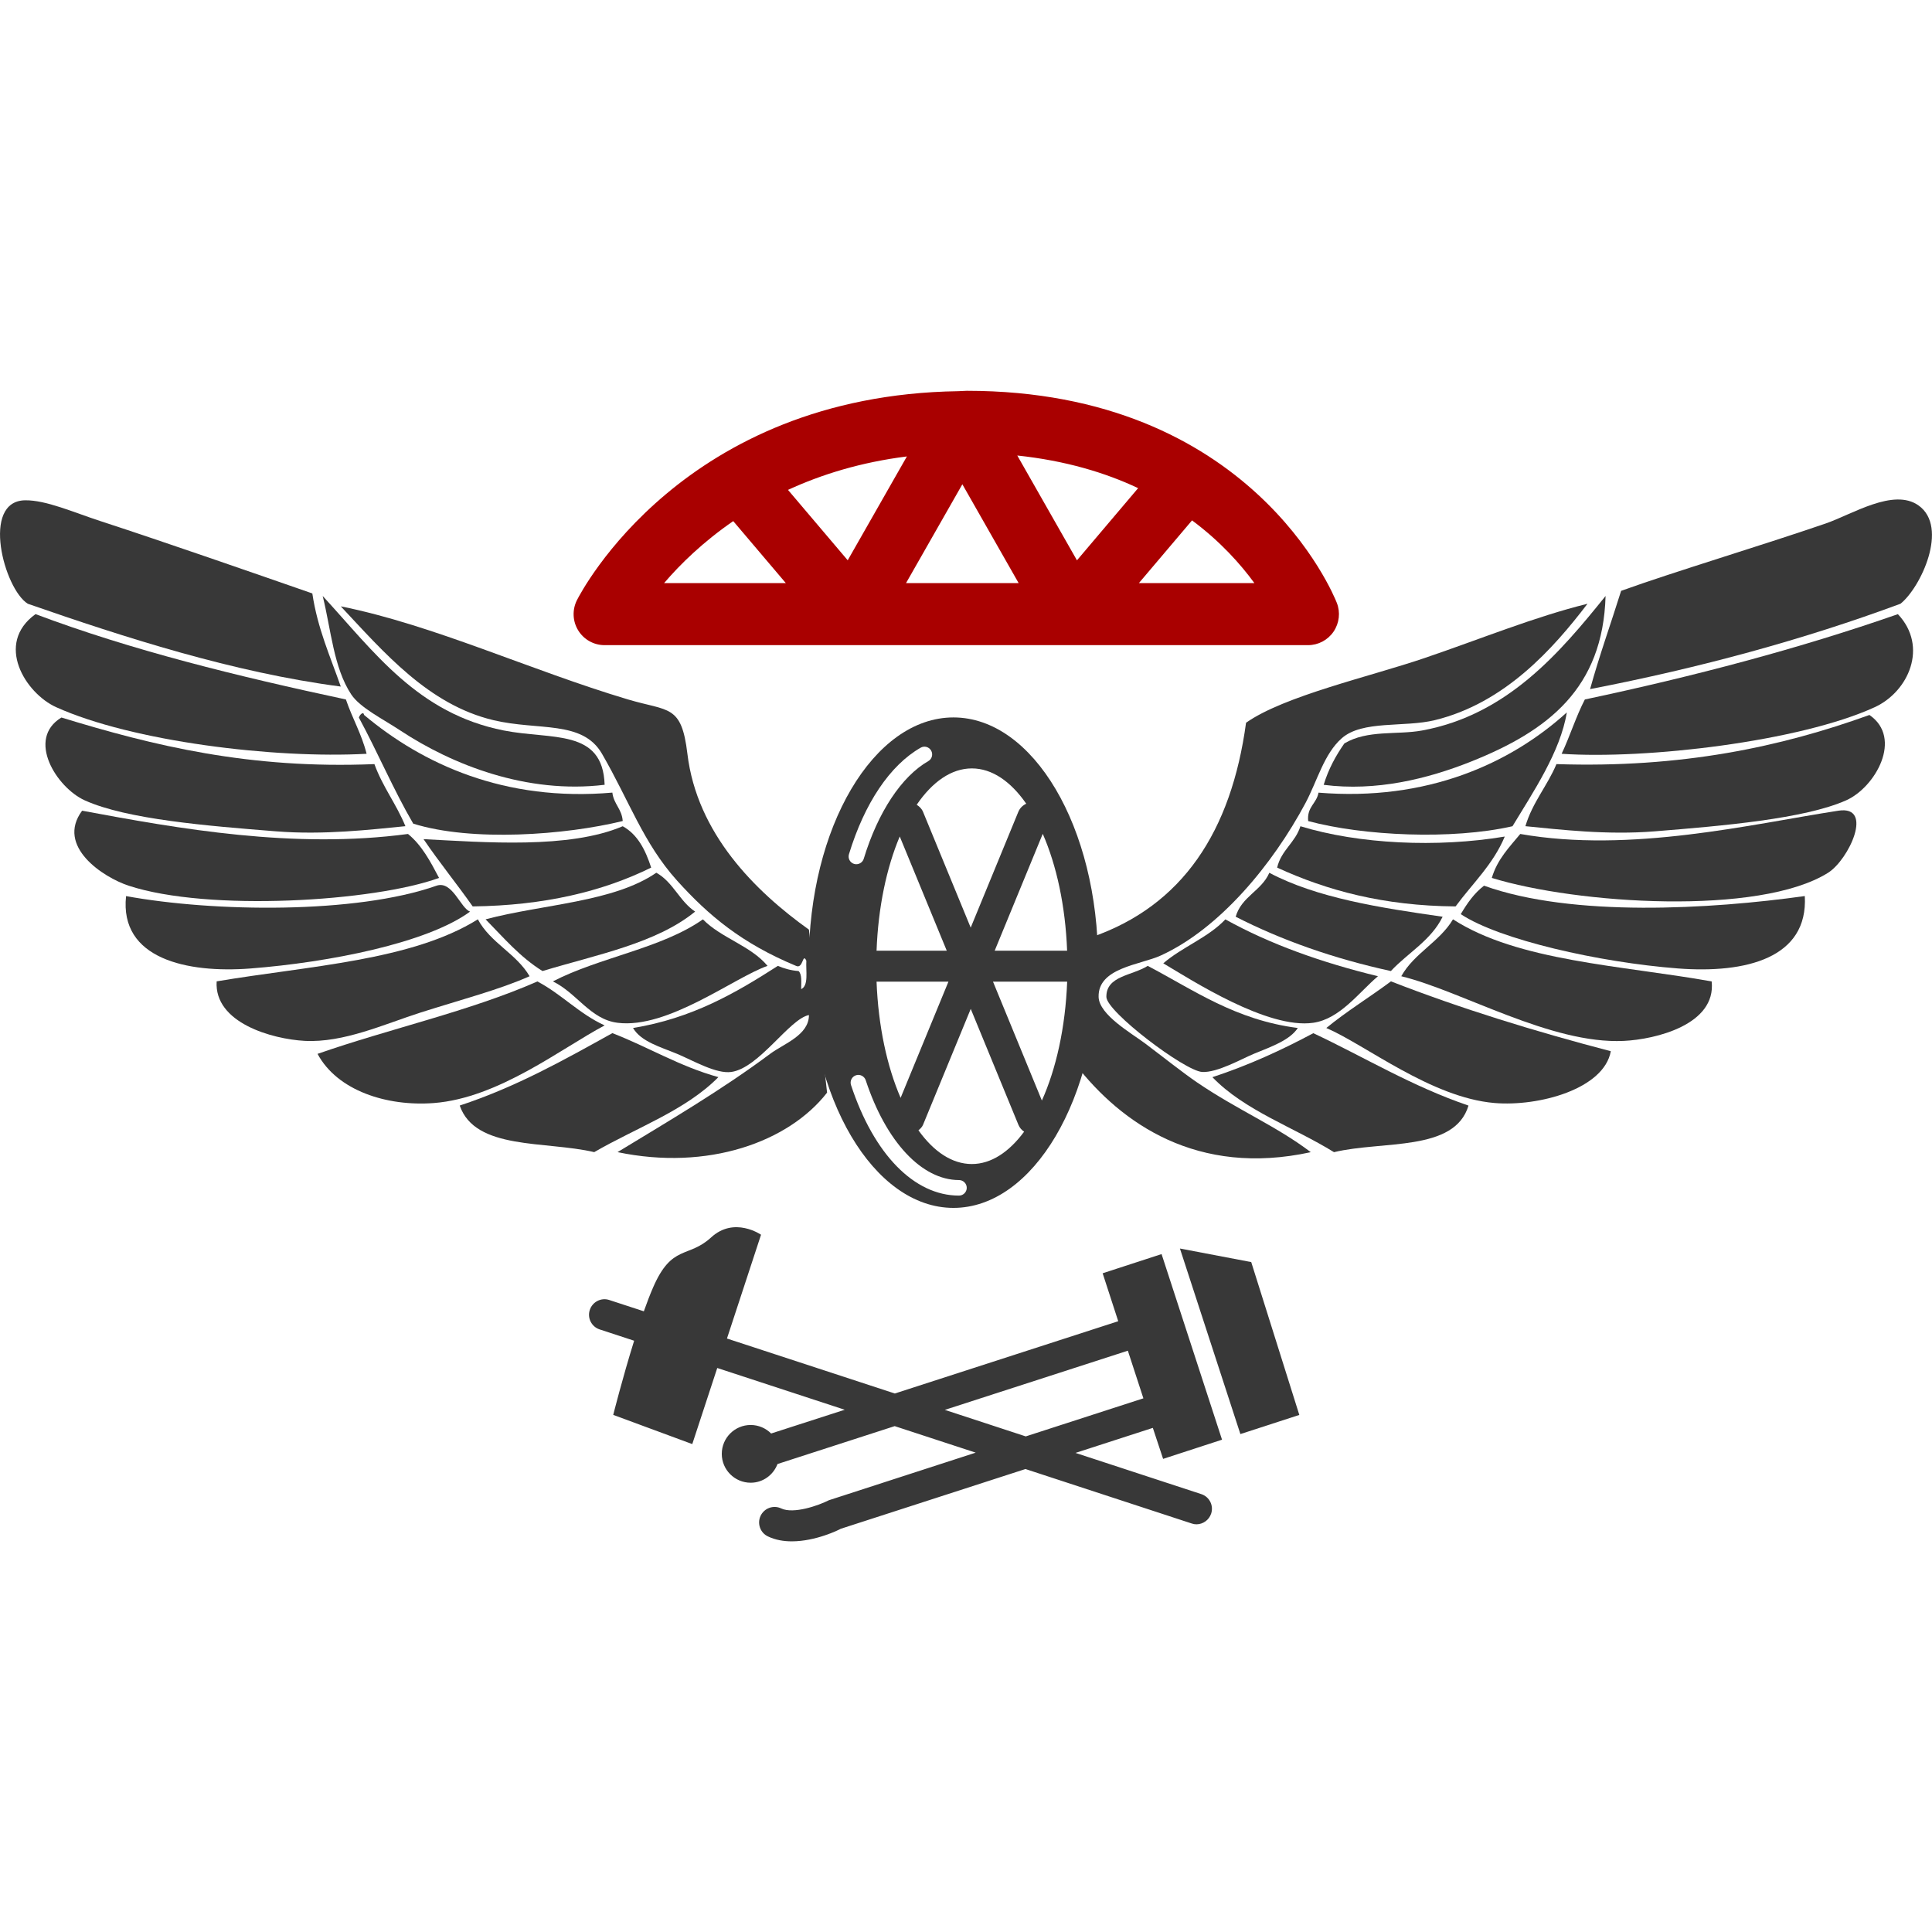
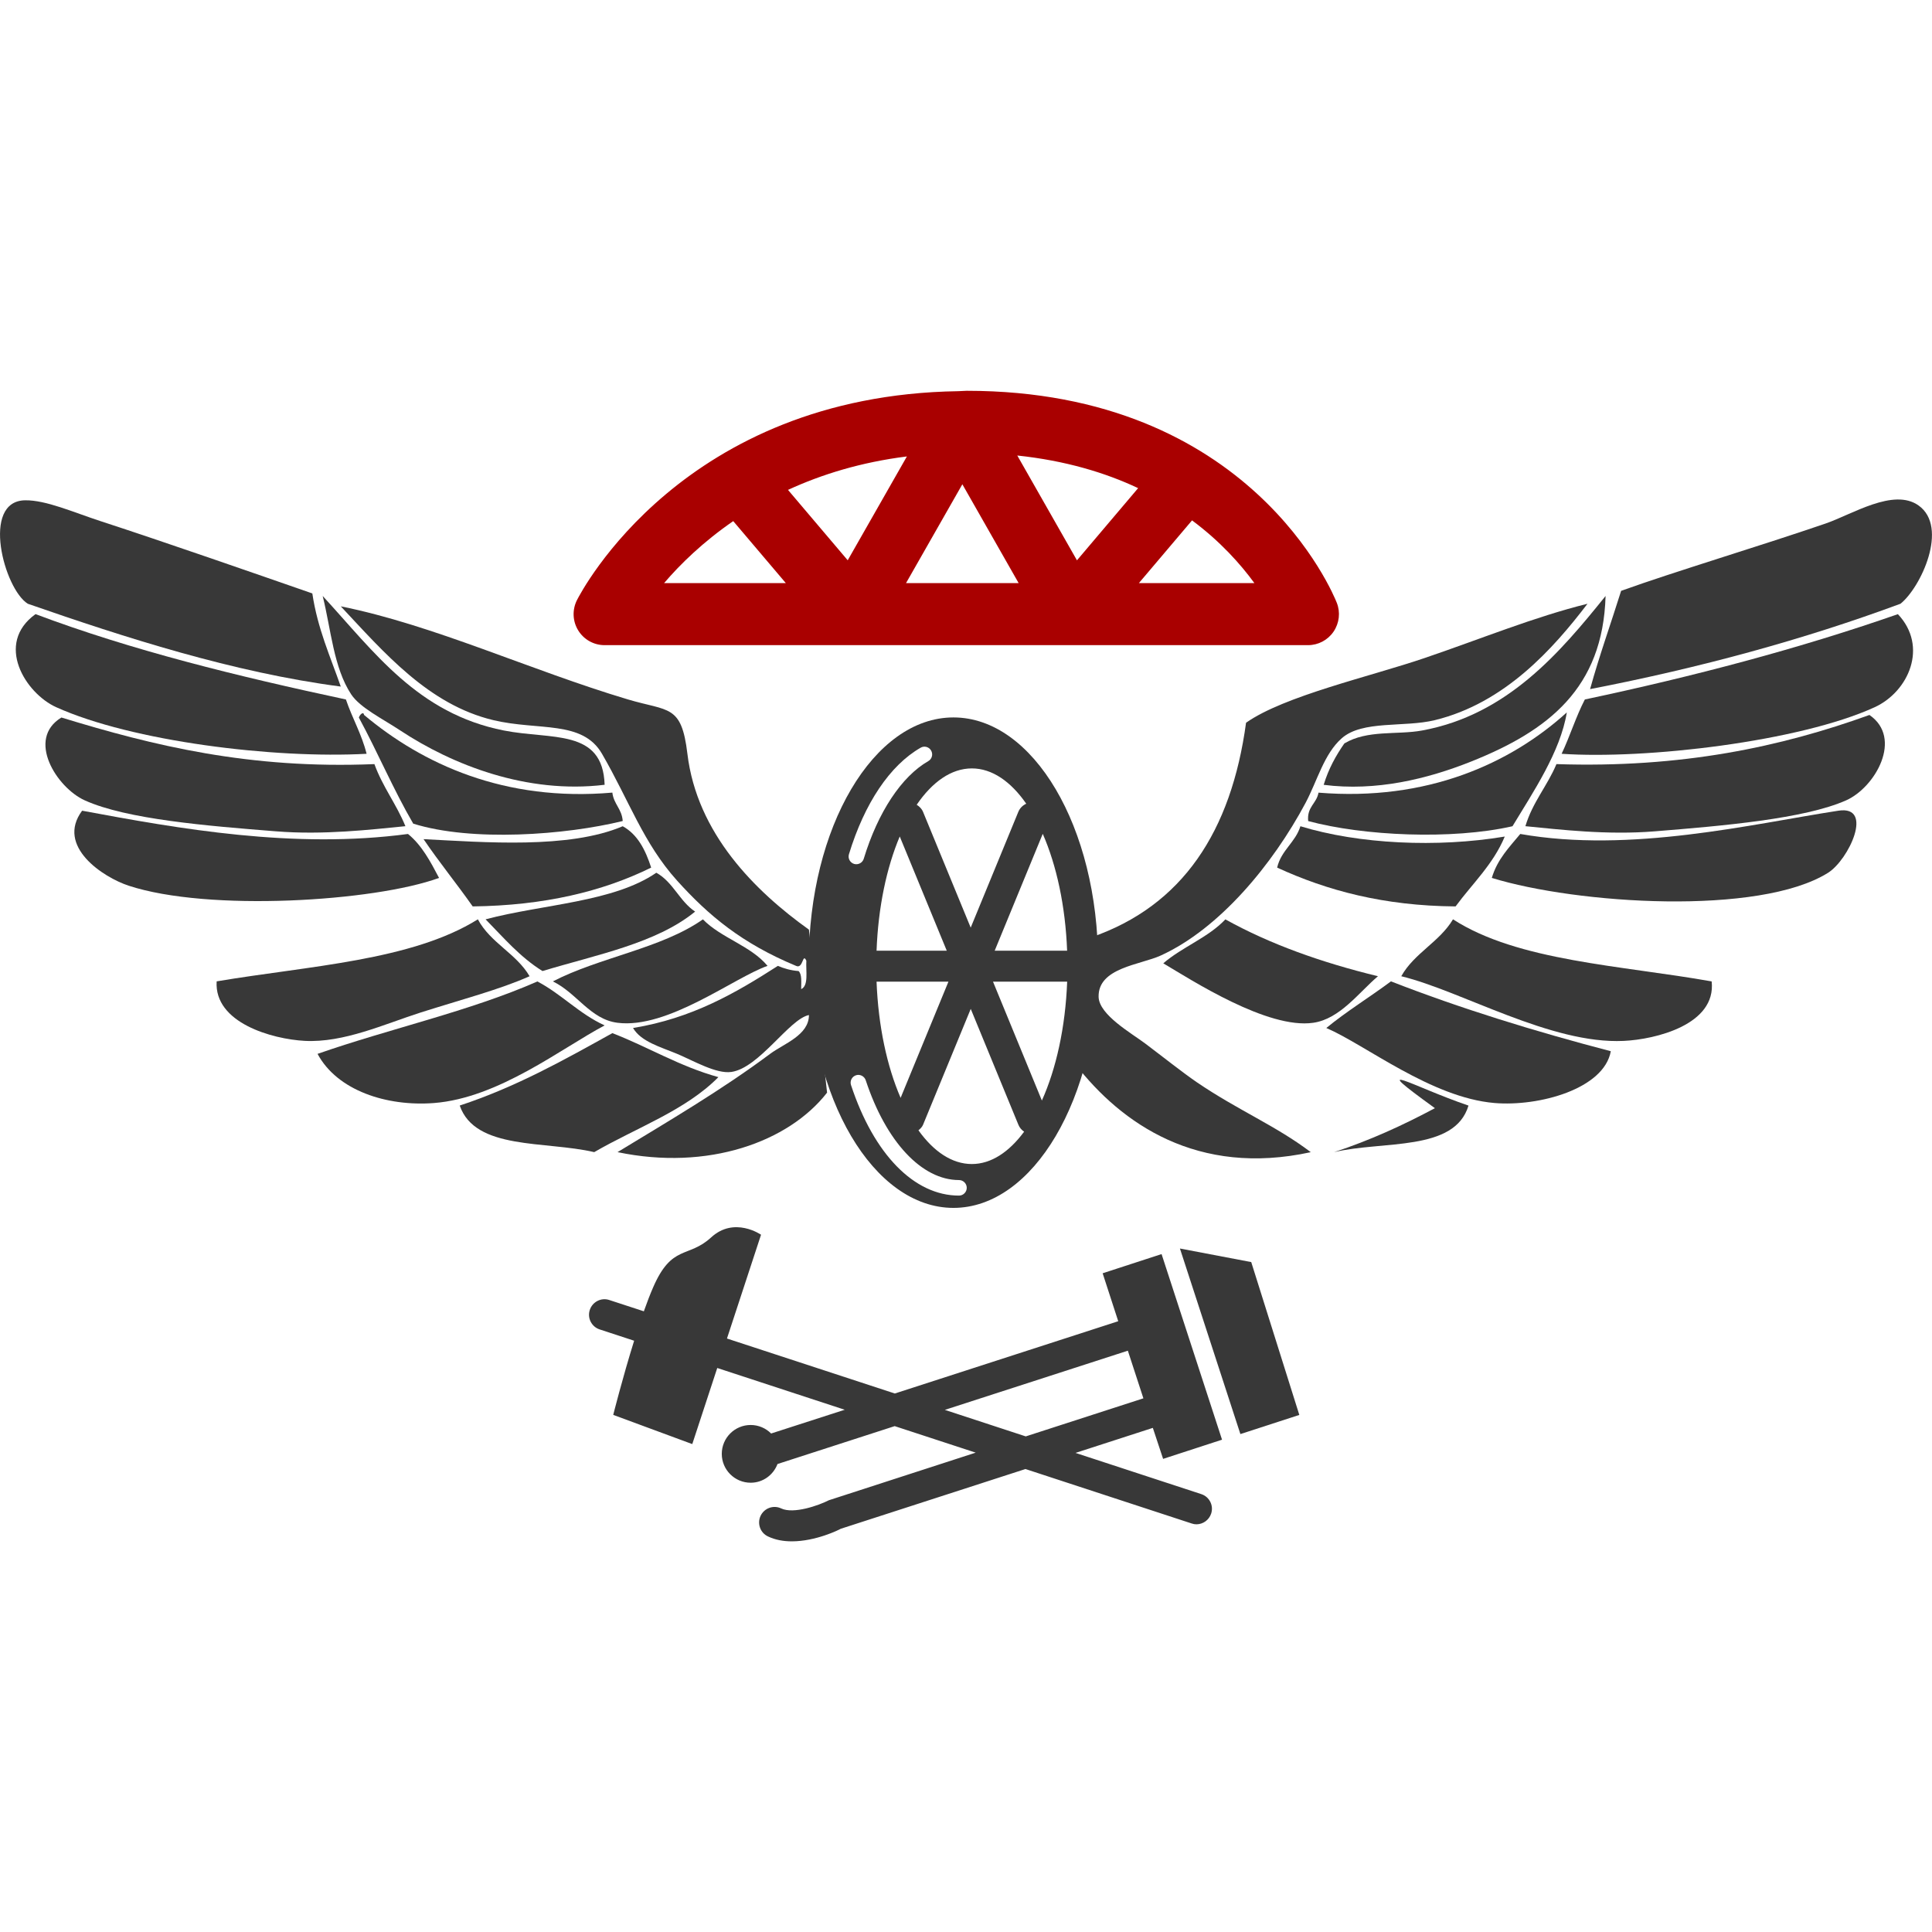
<svg xmlns="http://www.w3.org/2000/svg" xmlns:ns1="http://sodipodi.sourceforge.net/DTD/sodipodi-0.dtd" xmlns:ns2="http://www.inkscape.org/namespaces/inkscape" version="1.1" id="Слой_1" x="0px" y="0px" width="44px" height="44px" viewBox="0 0 44 44" enable-background="new 0 0 44 44" xml:space="preserve" ns1:docname="gd_army.svg" ns2:version="1.2 (dc2aedaf03, 2022-05-15)">
  <defs id="defs7678" />
  <ns1:namedview id="namedview7676" pagecolor="#ffffff" bordercolor="#000000" borderopacity="0.25" ns2:showpageshadow="2" ns2:pageopacity="0.0" ns2:pagecheckerboard="0" ns2:deskcolor="#d1d1d1" showgrid="false" ns2:zoom="5.3636364" ns2:cx="22" ns2:cy="22" ns2:window-width="1680" ns2:window-height="987" ns2:window-x="-8" ns2:window-y="-8" ns2:window-maximized="1" ns2:current-layer="g7673" />
  <g id="g7673">
    <path fill="#383838" d="M21.714,16.339c-1.82,0-3.295,2.501-3.295,5.585c0,3.085,1.475,5.585,3.295,5.585   c1.819,0,3.294-2.5,3.294-5.585C25.009,18.84,23.533,16.339,21.714,16.339z M24.303,21.653c-0.002,0-0.004-0.001-0.006-0.001   h-1.644l1.095-2.662C24.062,19.707,24.264,20.631,24.303,21.653z M22.133,17.5c0.461,0,0.888,0.298,1.239,0.804   c-0.077,0.035-0.144,0.098-0.18,0.184l-1.085,2.638l-1.086-2.638c-0.03-0.071-0.083-0.122-0.144-0.16   C21.232,17.808,21.665,17.5,22.133,17.5z M19.969,22.357H21.6l-1.089,2.646c-0.31-0.715-0.509-1.634-0.548-2.647   C19.965,22.356,19.967,22.357,19.969,22.357z M19.963,21.653c0.037-0.993,0.229-1.895,0.528-2.603l1.071,2.602h-1.592   C19.967,21.652,19.965,21.653,19.963,21.653z M19.334,19.455c0.356-1.166,0.936-2.027,1.632-2.426   c0.084-0.05,0.192-0.02,0.24,0.065c0.048,0.084,0.02,0.192-0.065,0.24c-0.609,0.35-1.145,1.159-1.47,2.224   c-0.023,0.075-0.093,0.124-0.168,0.124c-0.018,0-0.035-0.002-0.052-0.007C19.358,19.646,19.306,19.548,19.334,19.455z    M21.84,27.229c-1.02,0-1.939-0.94-2.459-2.518c-0.03-0.092,0.02-0.191,0.112-0.222c0.089-0.031,0.192,0.019,0.223,0.112   c0.462,1.402,1.277,2.274,2.124,2.274c0.097,0,0.177,0.079,0.177,0.177C22.017,27.149,21.938,27.229,21.84,27.229z M22.133,26.51   c-0.451,0-0.869-0.283-1.216-0.768c0.042-0.035,0.083-0.073,0.105-0.127l1.086-2.638l1.085,2.638   c0.027,0.067,0.074,0.121,0.131,0.158C22.981,26.237,22.573,26.51,22.133,26.51z M23.728,25.064l-1.113-2.707h1.683   c0.002,0,0.004-0.001,0.006-0.001C24.264,23.399,24.053,24.342,23.728,25.064z" id="path7605" />
    <g id="g7663">
      <path fill-rule="evenodd" clip-rule="evenodd" fill="#383838" d="M7.113,13.515c0.12,0.803,0.409,1.436,0.648,2.121    c-2.449-0.32-4.927-1.121-7.128-1.886c-0.541-0.337-1.073-2.344-0.059-2.356c0.473-0.006,1.093,0.271,1.708,0.472    C3.779,12.354,5.812,13.063,7.113,13.515z" id="path7607" />
      <path fill-rule="evenodd" clip-rule="evenodd" fill="#383838" d="M36.213,15.694c0.213-0.769,0.473-1.491,0.707-2.238    c1.229-0.442,3.141-1.013,4.654-1.532c0.604-0.207,1.55-0.818,2.12-0.412c0.694,0.494,0.05,1.871-0.412,2.238    C41.089,14.562,38.73,15.207,36.213,15.694z" id="path7609" />
      <path fill-rule="evenodd" clip-rule="evenodd" fill="#383838" d="M7.349,13.573c1.18,1.283,2.165,2.675,4.123,3.063    c1.087,0.216,2.257-0.05,2.298,1.237c-1.771,0.215-3.467-0.453-4.654-1.237c-0.398-0.264-0.917-0.517-1.119-0.824    C7.597,15.203,7.538,14.332,7.349,13.573z" id="path7611" />
      <path fill-rule="evenodd" clip-rule="evenodd" fill="#383838" d="M36.566,13.573c-0.061,2.104-1.305,3.07-3.063,3.771    c-0.999,0.398-2.165,0.683-3.357,0.53c0.109-0.361,0.277-0.665,0.471-0.943c0.526-0.315,1.203-0.19,1.768-0.294    C34.329,16.281,35.53,14.859,36.566,13.573z" id="path7613" />
      <path fill-rule="evenodd" clip-rule="evenodd" fill="#383838" d="M7.878,15.93c0.143,0.426,0.357,0.782,0.471,1.237    c-2.105,0.116-5.347-0.283-7.069-1.061c-0.702-0.317-1.405-1.447-0.471-2.12C2.992,14.808,5.402,15.401,7.878,15.93z" id="path7615" />
      <path fill-rule="evenodd" clip-rule="evenodd" fill="#383838" d="M35.565,17.167c0.189-0.399,0.328-0.851,0.529-1.237    c2.495-0.529,4.888-1.161,7.129-1.943c0.698,0.738,0.245,1.765-0.53,2.12C40.985,16.889,37.484,17.298,35.565,17.167z" id="path7617" />
      <path fill-rule="evenodd" clip-rule="evenodd" fill="#383838" d="M13.946,18.051c0.031,0.263,0.217,0.372,0.236,0.647    c-1.305,0.32-3.434,0.478-4.771,0.06c-0.449-0.77-0.81-1.626-1.238-2.416c0.021-0.067,0.104-0.149,0.119-0.059    C9.618,17.396,11.487,18.266,13.946,18.051z" id="path7619" />
      <path fill-rule="evenodd" clip-rule="evenodd" fill="#383838" d="M35.683,16.225c-0.145,0.896-0.771,1.82-1.237,2.592    c-1.377,0.313-3.395,0.221-4.653-0.118c-0.032-0.327,0.192-0.396,0.235-0.647C32.495,18.254,34.394,17.393,35.683,16.225z" id="path7621" />
      <path fill-rule="evenodd" clip-rule="evenodd" fill="#383838" d="M8.527,17.402c0.188,0.519,0.501,0.912,0.706,1.414    c-0.796,0.078-1.864,0.204-2.945,0.117c-1.566-0.124-3.403-0.273-4.359-0.706c-0.64-0.29-1.338-1.397-0.53-1.886    C3.489,16.981,5.68,17.52,8.527,17.402z" id="path7623" />
      <path fill-rule="evenodd" clip-rule="evenodd" fill="#383838" d="M34.74,18.816c0.162-0.545,0.498-0.915,0.707-1.414    c2.843,0.094,5.108-0.39,7.128-1.119c0.768,0.527,0.135,1.648-0.53,1.944c-0.95,0.422-2.806,0.581-4.359,0.706    C36.604,19.021,35.536,18.894,34.74,18.816z" id="path7625" />
      <path fill-rule="evenodd" clip-rule="evenodd" fill="#383838" d="M9.292,18.993c0.314,0.255,0.511,0.628,0.707,1.001    c-1.474,0.538-5.254,0.774-7.069,0.177c-0.579-0.19-1.662-0.896-1.06-1.708C4.079,18.875,6.695,19.341,9.292,18.993z" id="path7627" />
      <path fill-rule="evenodd" clip-rule="evenodd" fill="#383838" d="M33.975,19.994c0.125-0.424,0.399-0.7,0.648-1.001    c2.512,0.442,5.271-0.226,7.245-0.53c0.818-0.127,0.238,1.116-0.235,1.414C40.065,20.861,35.907,20.59,33.975,19.994z" id="path7629" />
      <path fill-rule="evenodd" clip-rule="evenodd" fill="#383838" d="M14.83,19.759c-1.105,0.544-2.435,0.864-4.065,0.884    c-0.364-0.519-0.762-1.005-1.119-1.532c1.379,0.07,3.313,0.229,4.536-0.294C14.523,19.005,14.7,19.358,14.83,19.759z" id="path7631" />
      <path fill-rule="evenodd" clip-rule="evenodd" fill="#383838" d="M34.27,19.052c-0.267,0.638-0.737,1.07-1.12,1.591    c-1.638-0.012-2.935-0.364-4.064-0.884c0.093-0.398,0.413-0.568,0.53-0.942C30.944,19.224,32.734,19.309,34.27,19.052z" id="path7633" />
      <path fill-rule="evenodd" clip-rule="evenodd" fill="#383838" d="M15.831,20.761c-0.886,0.724-2.24,0.98-3.476,1.354    c-0.509-0.315-0.888-0.762-1.296-1.178c1.304-0.346,2.911-0.388,3.888-1.061C15.328,20.085,15.476,20.526,15.831,20.761z" id="path7635" />
-       <path fill-rule="evenodd" clip-rule="evenodd" fill="#383838" d="M32.855,20.878c-0.265,0.541-0.79,0.82-1.179,1.237    c-1.305-0.285-2.48-0.699-3.534-1.237c0.13-0.459,0.589-0.589,0.766-1.001C29.986,20.448,31.412,20.672,32.855,20.878z" id="path7637" />
-       <path fill-rule="evenodd" clip-rule="evenodd" fill="#383838" d="M10.706,20.761c-0.972,0.714-3.2,1.156-5.007,1.296    c-1.436,0.11-2.981-0.218-2.828-1.649c1.995,0.365,5.235,0.41,7.068-0.236C10.3,20.044,10.492,20.69,10.706,20.761z" id="path7639" />
-       <path fill-rule="evenodd" clip-rule="evenodd" fill="#383838" d="M41.103,20.407c0.08,1.413-1.342,1.767-2.887,1.649    c-1.793-0.137-4.073-0.655-4.948-1.237c0.146-0.247,0.307-0.479,0.53-0.648C35.812,20.895,38.965,20.706,41.103,20.407z" id="path7641" />
      <path fill-rule="evenodd" clip-rule="evenodd" fill="#383838" d="M12.061,22.233c-0.684,0.305-1.546,0.529-2.474,0.824    c-0.833,0.266-1.76,0.696-2.65,0.648c-0.734-0.04-2.062-0.407-2.003-1.355c2.1-0.354,4.439-0.47,5.949-1.413    C11.17,21.475,11.756,21.713,12.061,22.233z" id="path7643" />
      <path fill-rule="evenodd" clip-rule="evenodd" fill="#383838" d="M17.48,21.997c-0.759,0.264-2.271,1.443-3.417,1.296    c-0.621-0.079-0.925-0.678-1.472-0.942c1.06-0.55,2.471-0.748,3.417-1.413C16.425,21.364,17.097,21.537,17.48,21.997z" id="path7645" />
      <path fill-rule="evenodd" clip-rule="evenodd" fill="#383838" d="M31.382,22.233c-0.434,0.368-0.864,0.972-1.472,1.06    c-1.041,0.152-2.772-0.972-3.417-1.354c0.432-0.373,1.024-0.586,1.414-1.001C28.929,21.506,30.103,21.922,31.382,22.233z" id="path7647" />
      <path fill-rule="evenodd" clip-rule="evenodd" fill="#383838" d="M38.982,22.351c0.108,0.984-1.277,1.321-2.003,1.355    c-1.666,0.078-3.682-1.135-5.066-1.473c0.296-0.528,0.87-0.779,1.178-1.296C34.571,21.892,36.914,21.983,38.982,22.351z" id="path7649" />
-       <path fill-rule="evenodd" clip-rule="evenodd" fill="#383838" d="M29.557,23.412c-0.185,0.279-0.599,0.423-1.002,0.588    c-0.271,0.112-0.837,0.435-1.178,0.413c-0.397-0.024-2.178-1.372-2.18-1.709c-0.005-0.482,0.585-0.481,0.942-0.707    C27.195,22.552,28.131,23.228,29.557,23.412z" id="path7651" />
      <path fill-rule="evenodd" clip-rule="evenodd" fill="#383838" d="M13.77,23.353c-0.981,0.519-2.412,1.654-3.888,1.768    c-1.073,0.082-2.202-0.283-2.65-1.12c1.644-0.574,3.466-0.971,5.007-1.649C12.791,22.642,13.189,23.088,13.77,23.353z" id="path7653" />
      <path fill-rule="evenodd" clip-rule="evenodd" fill="#383838" d="M36.685,23.941c-0.155,0.858-1.635,1.265-2.651,1.179    c-1.441-0.123-2.934-1.324-3.828-1.708c0.463-0.381,0.987-0.701,1.472-1.062C33.261,22.967,34.941,23.485,36.685,23.941z" id="path7655" />
      <path fill-rule="evenodd" clip-rule="evenodd" fill="#383838" d="M16.361,24.531c-0.751,0.761-1.871,1.153-2.828,1.708    c-1.114-0.261-2.71-0.04-3.063-1.061c1.285-0.423,2.377-1.039,3.476-1.649C14.768,23.846,15.469,24.284,16.361,24.531z" id="path7657" />
-       <path fill-rule="evenodd" clip-rule="evenodd" fill="#383838" d="M33.444,25.179c-0.317,1.058-1.955,0.794-3.063,1.061    c-0.922-0.571-2.037-0.948-2.769-1.708c0.828-0.272,1.581-0.619,2.298-1.002C31.085,24.083,32.154,24.74,33.444,25.179z" id="path7659" />
+       <path fill-rule="evenodd" clip-rule="evenodd" fill="#383838" d="M33.444,25.179c-0.317,1.058-1.955,0.794-3.063,1.061    c0.828-0.272,1.581-0.619,2.298-1.002C31.085,24.083,32.154,24.74,33.444,25.179z" id="path7659" />
      <path fill-rule="evenodd" clip-rule="evenodd" fill="#383838" d="M18.836,24.884c-0.876,1.126-2.717,1.786-4.772,1.355    c1.131-0.688,2.375-1.416,3.476-2.239c0.313-0.232,0.884-0.424,0.883-0.883c-0.446,0.087-1.132,1.205-1.767,1.296    c-0.344,0.049-0.859-0.254-1.237-0.413c-0.373-0.155-0.818-0.275-1.002-0.588c1.351-0.221,2.343-0.801,3.299-1.415    c0.138,0.059,0.289,0.104,0.471,0.118c0.081,0.076,0.059,0.256,0.059,0.412c0.175-0.08,0.104-0.407,0.118-0.647    c-0.088-0.194-0.069,0.196-0.235,0.117c-1.236-0.514-1.992-1.147-2.71-1.943c-0.767-0.851-1.093-1.825-1.709-2.887    c-0.446-0.771-1.444-0.521-2.474-0.766c-1.48-0.353-2.493-1.545-3.475-2.592c2.127,0.428,4.309,1.454,6.539,2.12    c0.929,0.277,1.22,0.109,1.355,1.237c0.218,1.819,1.542,3.129,2.768,4.006 M24.844,21.35c2.09-0.718,3.198-2.418,3.534-4.89    c0.873-0.614,2.823-1.05,4.064-1.473c1.299-0.442,2.496-0.935,3.712-1.237c-0.782,1.026-1.884,2.263-3.477,2.651    c-0.696,0.17-1.648-0.003-2.119,0.412c-0.404,0.355-0.555,0.964-0.825,1.473c-0.748,1.402-1.96,2.866-3.299,3.476    c-0.468,0.213-1.43,0.277-1.414,0.942c0.01,0.408,0.751,0.828,1.061,1.061c0.393,0.296,0.848,0.658,1.178,0.884    c0.931,0.634,1.802,0.99,2.593,1.591c-2.579,0.563-4.314-0.651-5.361-2.003c-0.165,0.075,0.186,0.121,0.117,0.295" id="path7661" />
    </g>
    <g id="g7669">
      <path fill="#383838" d="M26.489,33.225l1.342-0.437l-1.377-4.227l-1.342,0.437l0.355,1.092l-5.088,1.646l-3.823-1.252l0.776-2.364    c0,0-0.609-0.423-1.135,0.06c-0.525,0.482-0.895,0.152-1.323,1.14c-0.07,0.16-0.141,0.347-0.211,0.544l-0.786-0.257    c-0.184-0.062-0.384,0.04-0.445,0.226c-0.061,0.185,0.041,0.384,0.226,0.444l0.784,0.257c-0.266,0.853-0.476,1.689-0.476,1.689    l1.8,0.665l0.569-1.733l2.903,0.951l-1.676,0.541c-0.119-0.119-0.284-0.194-0.466-0.194c-0.363,0-0.658,0.294-0.658,0.658    c0,0.362,0.295,0.657,0.658,0.657c0.281,0,0.517-0.178,0.611-0.426l2.669-0.863l1.845,0.604l-3.344,1.084    c-0.232,0.119-0.802,0.319-1.085,0.187c-0.175-0.084-0.386-0.009-0.47,0.168c-0.083,0.176-0.008,0.387,0.168,0.469    c0.171,0.082,0.358,0.112,0.544,0.112c0.545,0,1.074-0.262,1.113-0.286l4.207-1.361l3.785,1.24    c0.036,0.013,0.072,0.019,0.109,0.019c0.148,0,0.286-0.096,0.335-0.243c0.062-0.186-0.04-0.385-0.226-0.445l-2.863-0.938    l1.761-0.57L26.489,33.225z M23.361,32.713l-1.843-0.604l4.168-1.348l0.354,1.085L23.361,32.713z" id="path7665" />
      <polygon fill="#383838" points="28.496,28.743 26.872,28.434 28.249,32.66 29.591,32.224   " id="polygon7667" />
    </g>
    <path fill="#F7E736" d="M30.445,13.729c-0.077-0.197-1.969-4.829-8.428-4.829c-0.053,0-0.1,0.007-0.152,0.007   c-0.015,0.001-0.029,0-0.044,0.002c-6.263,0.095-8.586,4.569-8.683,4.762c-0.109,0.219-0.098,0.479,0.031,0.687   c0.128,0.208,0.355,0.335,0.6,0.335h16.019c0.234,0,0.452-0.115,0.583-0.308C30.503,14.19,30.53,13.945,30.445,13.729z    M15.124,13.28c0.367-0.43,0.887-0.938,1.575-1.412l1.198,1.412H15.124z M17.946,11.157c0.761-0.351,1.658-0.63,2.708-0.762   l-1.348,2.365L17.946,11.157z M20.634,13.28l1.283-2.251l1.282,2.251H20.634z M24.527,12.761l-1.359-2.387   c1.092,0.116,2.002,0.389,2.752,0.743L24.527,12.761z M25.937,13.28l1.211-1.429c0.646,0.481,1.106,0.998,1.42,1.429H25.937z" id="path7671" style="fill:#a90000" />
  </g>
</svg>